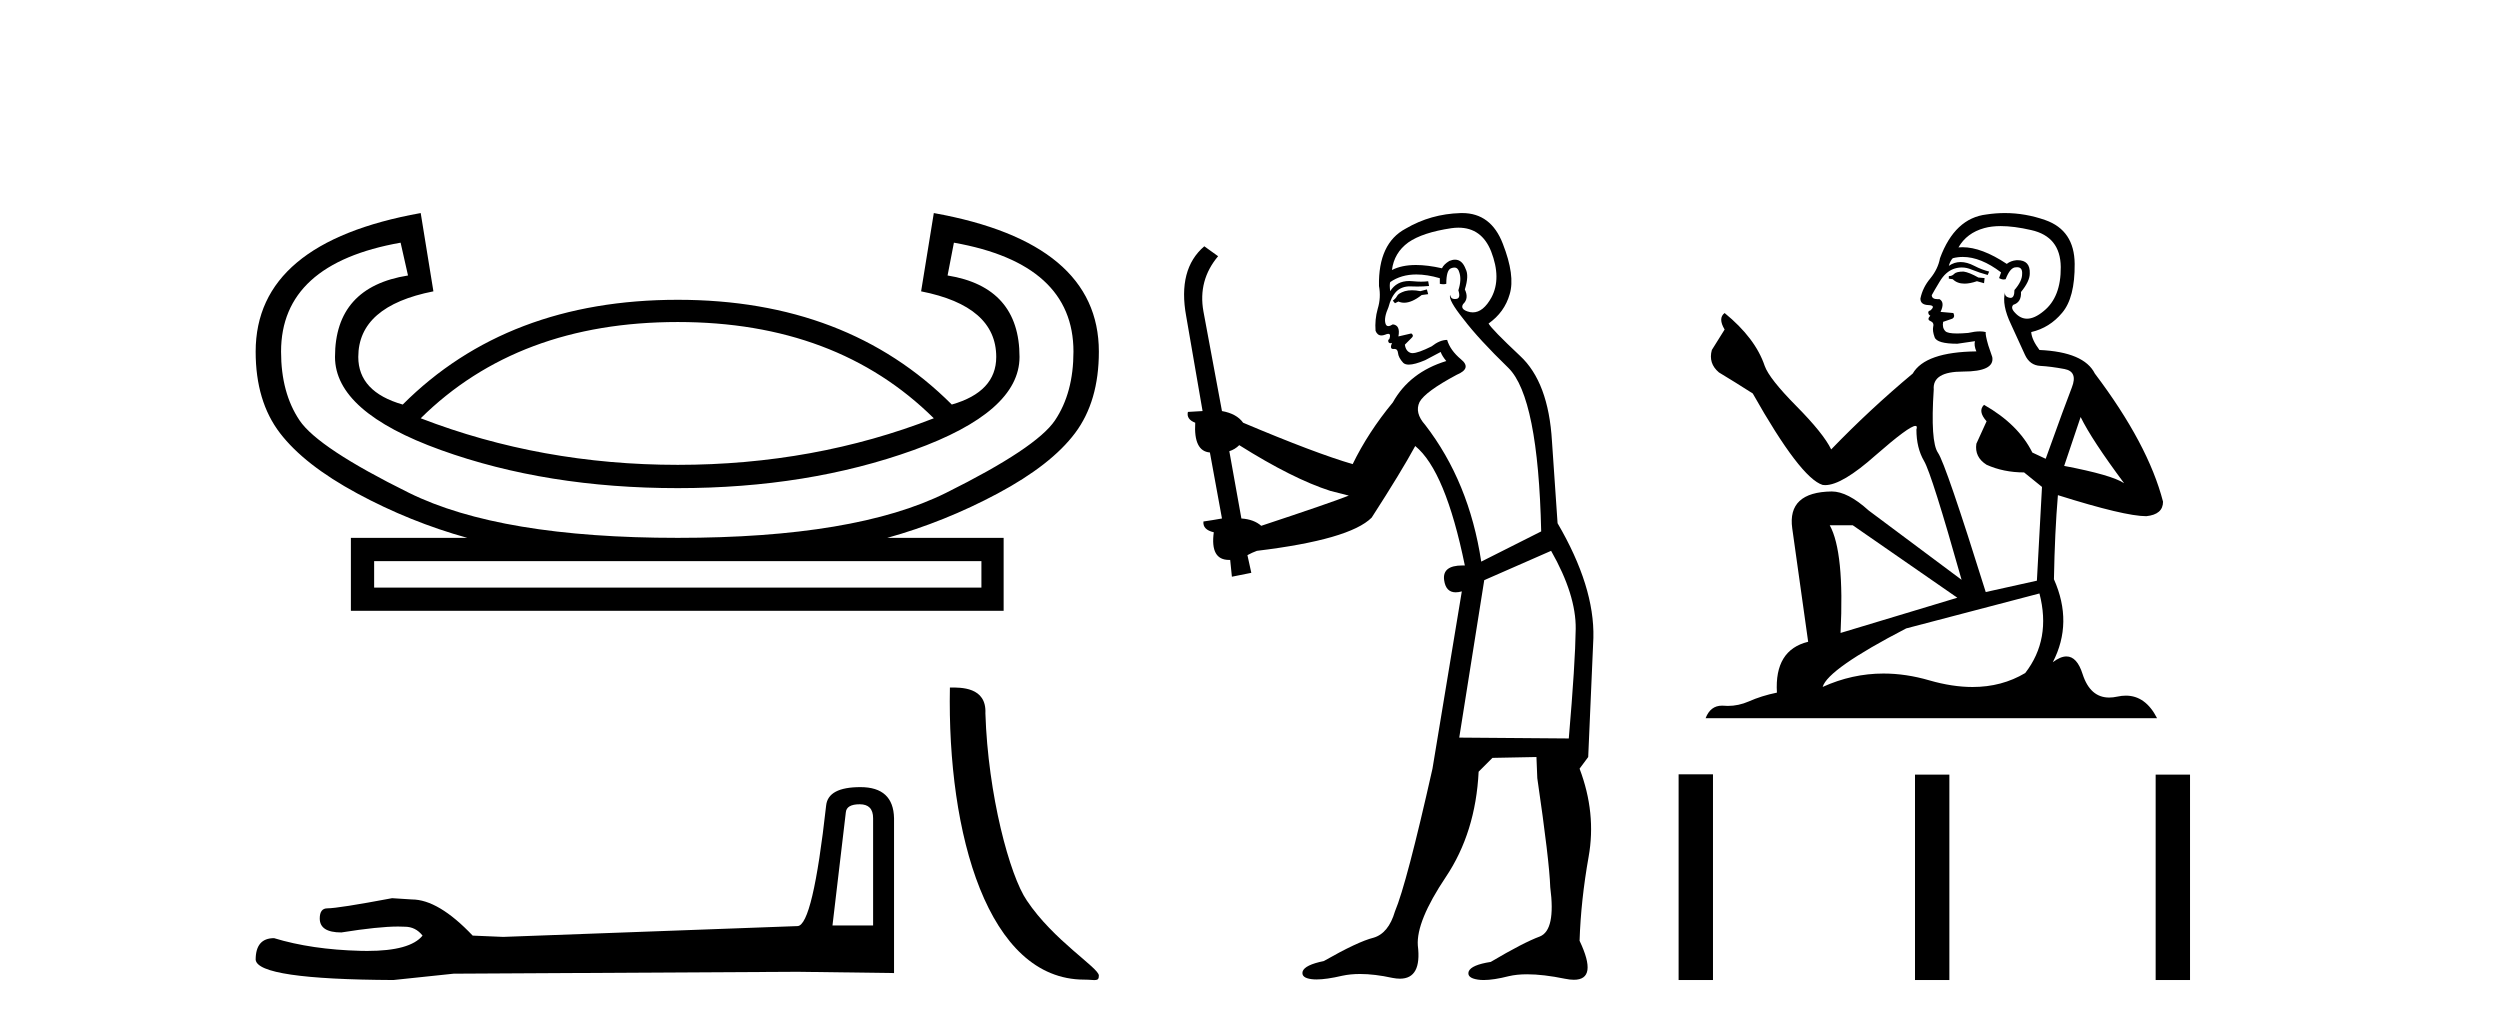
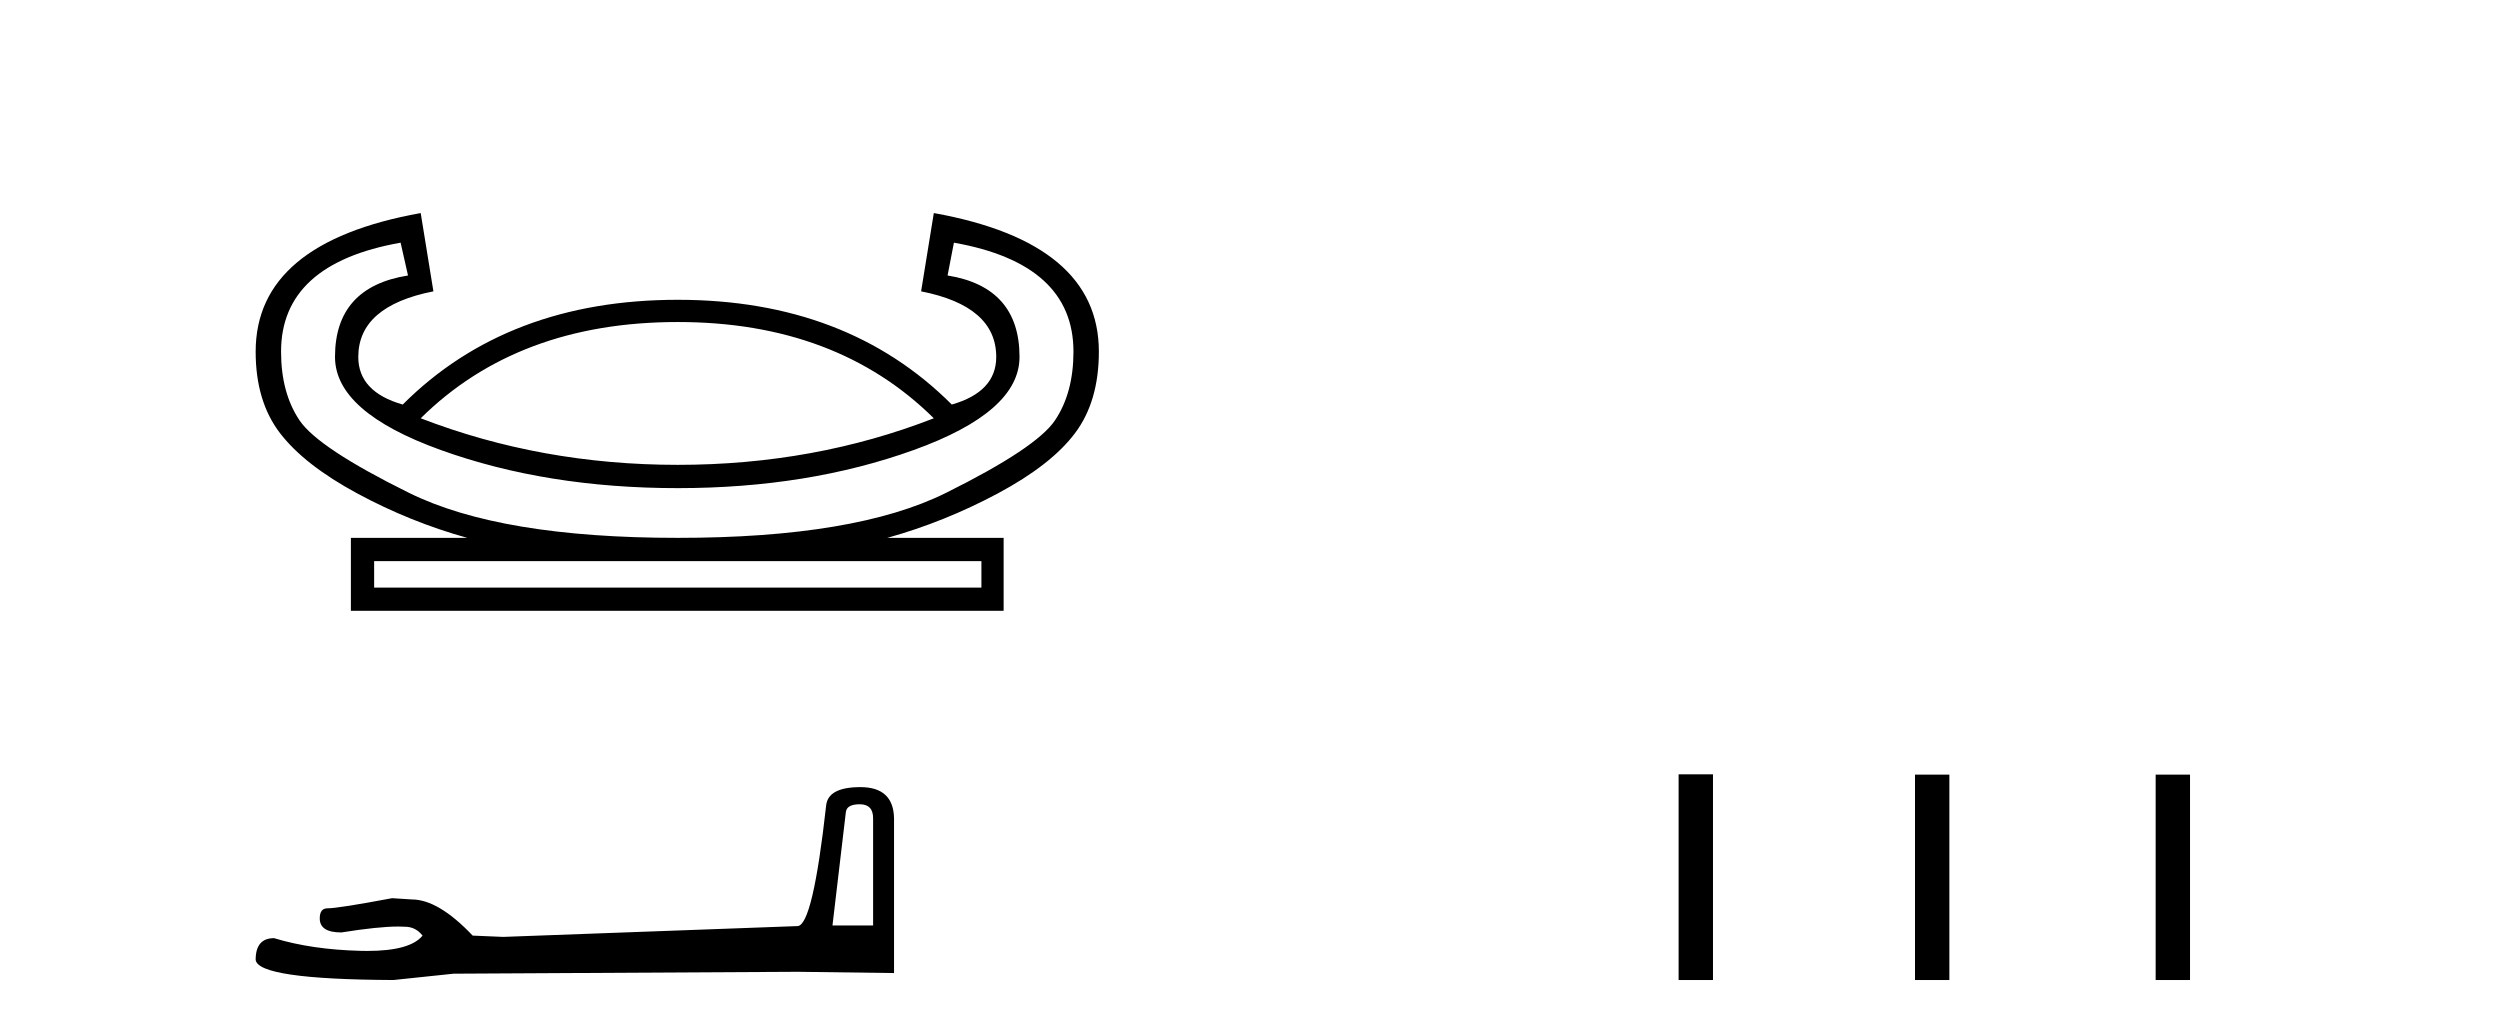
<svg xmlns="http://www.w3.org/2000/svg" width="99.0" height="41.0">
  <path d="M 26.84 12.752 Q 33.125 12.752 36.979 16.564 Q 32.245 18.408 26.84 18.408 Q 21.436 18.408 16.66 16.564 Q 20.514 12.752 26.84 12.752 ZM 37.775 9.61 Q 42.509 10.448 42.509 13.925 Q 42.509 15.559 41.776 16.648 Q 41.043 17.738 37.461 19.518 Q 33.879 21.299 26.84 21.299 Q 19.802 21.299 16.199 19.518 Q 12.596 17.738 11.863 16.648 Q 11.13 15.559 11.13 13.925 Q 11.13 10.448 15.864 9.61 L 16.157 10.909 Q 13.266 11.369 13.266 14.135 Q 13.266 16.313 17.456 17.821 Q 21.645 19.33 26.84 19.33 Q 31.994 19.33 36.183 17.821 Q 40.373 16.313 40.373 14.135 Q 40.373 11.369 37.524 10.909 L 37.775 9.61 ZM 38.864 22.22 L 38.864 23.268 L 14.816 23.268 L 14.816 22.22 ZM 16.66 8.437 Q 10.124 9.61 10.124 13.925 Q 10.124 15.894 11.088 17.151 Q 12.051 18.408 14.146 19.539 Q 16.241 20.67 18.503 21.299 L 13.895 21.299 L 13.895 24.189 L 39.744 24.189 L 39.744 21.299 L 35.136 21.299 Q 37.398 20.67 39.514 19.539 Q 41.629 18.408 42.572 17.151 Q 43.515 15.894 43.515 13.925 Q 43.515 9.61 36.979 8.437 L 36.476 11.537 Q 39.451 12.124 39.451 14.135 Q 39.451 15.517 37.691 16.02 Q 33.544 11.872 26.84 11.872 Q 20.095 11.872 15.948 16.02 Q 14.188 15.517 14.188 14.135 Q 14.188 12.124 17.163 11.537 L 16.66 8.437 Z" style="fill:#000000;stroke:none" />
  <path d="M 34.047 31.849 Q 34.575 31.849 34.575 32.401 L 34.575 36.648 L 32.966 36.648 L 33.494 32.175 Q 33.519 31.849 34.047 31.849 ZM 34.072 31.17 Q 32.791 31.17 32.715 31.899 Q 32.187 36.648 31.584 36.673 L 19.924 37.101 L 18.718 37.05 Q 17.361 35.618 16.306 35.618 Q 15.929 35.593 15.527 35.568 Q 13.391 35.97 12.964 35.97 Q 12.662 35.97 12.662 36.372 Q 12.662 36.925 13.517 36.925 Q 14.984 36.691 15.767 36.691 Q 15.91 36.691 16.029 36.698 Q 16.457 36.698 16.733 37.05 Q 16.243 37.657 14.54 37.657 Q 14.409 37.657 14.27 37.653 Q 12.336 37.603 10.853 37.151 Q 10.124 37.151 10.124 38.005 Q 10.2 38.784 15.577 38.809 L 17.964 38.558 L 31.584 38.483 L 35.404 38.533 L 35.404 32.401 Q 35.379 31.17 34.072 31.17 Z" style="fill:#000000;stroke:none" />
-   <path d="M 42.935 38.793 C 43.364 38.793 43.515 38.89 43.515 38.632 C 43.515 38.326 41.715 37.242 40.662 35.66 C 39.986 34.677 39.123 31.468 39.022 28.249 C 39.072 27.193 38.036 27.225 37.616 27.225 C 37.504 33.047 39.126 38.793 42.935 38.793 Z" style="fill:#000000;stroke:none" />
-   <path d="M 56.504 11.461 L 56.248 11.53 Q 56.069 11.495 55.915 11.495 Q 55.761 11.495 55.633 11.53 Q 55.377 11.615 55.326 11.717 Q 55.274 11.82 55.155 11.905 L 55.24 12.008 L 55.377 11.94 Q 55.484 11.988 55.606 11.988 Q 55.909 11.988 56.299 11.683 L 56.556 11.649 L 56.504 11.461 ZM 57.753 9.016 Q 58.676 9.016 59.05 9.958 Q 59.46 11.017 59.067 11.769 Q 58.739 12.37 58.323 12.37 Q 58.219 12.37 58.11 12.332 Q 57.82 12.23 57.939 12.042 Q 58.178 11.82 58.008 11.461 Q 58.178 10.915 58.042 10.658 Q 57.904 10.283 57.62 10.283 Q 57.516 10.283 57.393 10.334 Q 57.171 10.47 57.102 10.624 Q 56.529 10.494 56.072 10.494 Q 55.508 10.494 55.121 10.693 Q 55.206 10.009 55.77 9.599 Q 56.334 9.206 57.478 9.036 Q 57.621 9.016 57.753 9.016 ZM 49.074 17.628 Q 51.192 18.96 52.678 19.438 L 53.413 19.626 Q 52.678 19.917 49.945 20.822 Q 49.655 20.566 49.159 20.532 L 48.681 17.867 Q 48.903 17.799 49.074 17.628 ZM 57.592 10.595 Q 57.737 10.595 57.786 10.778 Q 57.888 11.068 57.751 11.495 Q 57.854 11.82 57.666 11.837 Q 57.634 11.842 57.607 11.842 Q 57.456 11.842 57.427 11.683 L 57.427 11.683 Q 57.341 11.871 57.956 12.64 Q 58.554 13.426 59.733 14.57 Q 60.912 15.732 61.031 21.044 L 58.657 22.24 Q 58.178 19.08 56.436 16.825 Q 56.009 16.347 56.214 15.92 Q 56.436 15.51 57.683 14.843 Q 58.298 14.587 57.854 14.228 Q 57.427 13.87 57.307 13.46 Q 57.017 13.46 56.692 13.716 Q 56.156 13.984 55.935 13.984 Q 55.888 13.984 55.855 13.972 Q 55.667 13.904 55.633 13.648 L 55.889 13.391 Q 56.009 13.289 55.889 13.204 L 55.377 13.323 Q 55.462 12.879 55.155 12.845 Q 55.047 12.914 54.978 12.914 Q 54.893 12.914 54.865 12.811 Q 54.796 12.589 54.984 12.162 Q 55.087 11.752 55.309 11.53 Q 55.514 11.34 55.835 11.34 Q 55.862 11.34 55.889 11.342 Q 56.009 11.347 56.127 11.347 Q 56.362 11.347 56.59 11.325 L 56.556 11.137 Q 56.428 11.154 56.278 11.154 Q 56.129 11.154 55.958 11.137 Q 55.878 11.128 55.804 11.128 Q 55.305 11.128 55.052 11.53 Q 55.018 11.273 55.052 11.171 Q 55.485 10.869 56.088 10.869 Q 56.51 10.869 57.017 11.017 L 57.017 11.239 Q 57.094 11.256 57.158 11.256 Q 57.222 11.256 57.273 11.239 Q 57.273 10.693 57.461 10.624 Q 57.534 10.595 57.592 10.595 ZM 61.424 21.813 Q 62.415 23.555 62.398 24.905 Q 62.381 26.254 62.124 29.243 L 57.786 29.209 L 58.776 22.974 L 61.424 21.813 ZM 57.9 8.437 Q 57.869 8.437 57.837 8.438 Q 56.658 8.472 55.667 9.053 Q 54.574 9.633 54.608 11.325 Q 54.694 11.786 54.557 12.23 Q 54.437 12.657 54.472 13.101 Q 54.545 13.284 54.705 13.284 Q 54.769 13.284 54.847 13.255 Q 54.927 13.22 54.975 13.22 Q 55.091 13.22 55.018 13.426 Q 54.95 13.46 54.984 13.545 Q 55.007 13.591 55.06 13.591 Q 55.087 13.591 55.121 13.579 L 55.121 13.579 Q 55.025 13.82 55.169 13.82 Q 55.178 13.82 55.189 13.819 Q 55.203 13.817 55.216 13.817 Q 55.344 13.817 55.36 13.972 Q 55.377 14.16 55.565 14.365 Q 55.639 14.439 55.789 14.439 Q 56.021 14.439 56.436 14.263 L 57.051 13.938 Q 57.102 14.092 57.273 14.297 Q 55.821 14.741 55.155 15.937 Q 54.181 17.115 53.566 18.379 Q 52.097 17.952 49.228 16.74 Q 48.971 16.381 48.39 16.278 L 47.656 12.332 Q 47.434 11.102 48.237 10.146 L 47.69 9.753 Q 46.631 10.658 46.973 12.52 L 47.622 16.278 L 47.041 16.312 Q 46.973 16.603 47.331 16.74 Q 47.263 17.867 47.912 17.918 L 48.39 20.532 Q 48.015 20.6 47.656 20.651 Q 47.622 20.976 48.066 21.078 Q 47.917 22.173 48.669 22.173 Q 48.691 22.173 48.715 22.172 L 48.783 22.838 L 49.552 22.684 L 49.398 21.984 Q 49.586 21.881 49.774 21.813 Q 53.447 21.369 54.318 20.498 Q 55.497 18.67 56.043 17.662 Q 57.239 18.636 58.008 22.394 Q 57.96 22.392 57.915 22.392 Q 57.107 22.392 57.188 22.974 Q 57.255 23.456 57.646 23.456 Q 57.754 23.456 57.888 23.419 L 57.888 23.419 L 56.726 30.439 Q 55.702 35 55.24 36.093 Q 54.984 36.964 54.386 37.135 Q 53.771 37.289 52.422 38.058 Q 51.67 38.211 51.585 38.468 Q 51.516 38.724 51.944 38.775 Q 52.031 38.786 52.137 38.786 Q 52.526 38.786 53.156 38.639 Q 53.477 38.57 53.859 38.57 Q 54.431 38.57 55.138 38.724 Q 55.3 38.756 55.437 38.756 Q 56.308 38.756 56.146 37.443 Q 56.077 36.486 57.256 34.727 Q 58.435 32.967 58.554 30.559 L 59.101 30.012 L 60.843 29.978 L 60.877 30.815 Q 61.356 34.095 61.39 35.137 Q 61.612 36.828 60.98 37.084 Q 60.331 37.323 59.033 38.092 Q 58.264 38.211 58.161 38.468 Q 58.076 38.724 58.52 38.792 Q 58.627 38.809 58.757 38.809 Q 59.148 38.809 59.75 38.656 Q 60.065 38.582 60.476 38.582 Q 61.11 38.582 61.971 38.758 Q 62.171 38.799 62.326 38.799 Q 63.286 38.799 62.551 37.255 Q 62.603 35.649 62.91 33.924 Q 63.218 32.199 62.551 30.439 L 62.893 29.978 L 63.098 25.263 Q 63.149 23.231 61.68 20.72 Q 61.612 19.797 61.458 17.474 Q 61.321 15.134 60.194 14.092 Q 59.067 13.033 58.947 12.811 Q 59.579 12.367 59.784 11.649 Q 60.006 10.915 59.511 9.651 Q 59.045 8.437 57.9 8.437 Z" style="fill:#000000;stroke:none" />
-   <path d="M 77.758 10.754 Q 77.476 10.754 77.386 10.844 Q 77.308 10.934 77.173 10.934 L 77.173 11.035 L 77.33 11.057 Q 77.505 11.232 77.794 11.232 Q 78.009 11.232 78.287 11.136 L 78.568 11.215 L 78.59 11.012 L 78.343 10.99 Q 77.983 10.787 77.758 10.754 ZM 79.231 8.953 Q 79.751 8.953 80.436 9.111 Q 81.594 9.37 81.606 10.574 Q 81.617 11.766 80.931 12.318 Q 80.568 12.62 80.27 12.62 Q 80.014 12.62 79.805 12.396 Q 79.603 12.194 79.727 12.07 Q 80.053 11.969 80.031 11.564 Q 80.379 11.136 80.379 10.832 Q 80.401 10.303 79.893 10.303 Q 79.872 10.303 79.851 10.304 Q 79.625 10.326 79.468 10.45 Q 78.473 9.79 77.716 9.79 Q 77.634 9.79 77.555 9.797 L 77.555 9.797 Q 77.882 9.224 78.579 9.032 Q 78.864 8.953 79.231 8.953 ZM 82.393 16.514 Q 82.832 17.414 84.115 19.136 Q 83.631 18.81 81.741 18.45 L 82.393 16.514 ZM 77.728 10.175 Q 78.438 10.175 79.243 10.787 L 79.164 11.012 Q 79.259 11.068 79.348 11.068 Q 79.386 11.068 79.423 11.057 Q 79.603 10.585 79.828 10.585 Q 79.855 10.582 79.879 10.582 Q 80.096 10.582 80.076 10.855 Q 80.076 11.136 79.772 11.485 Q 79.772 11.796 79.62 11.796 Q 79.597 11.796 79.569 11.789 Q 79.367 11.744 79.4 11.564 L 79.4 11.564 Q 79.265 12.07 79.637 12.846 Q 79.997 13.634 80.188 14.05 Q 80.379 14.467 80.796 14.489 Q 81.212 14.512 81.752 14.613 Q 82.292 14.714 82.045 15.344 Q 81.797 15.974 81.009 18.168 L 80.481 17.921 Q 79.929 16.807 78.568 16.031 L 78.568 16.031 Q 78.309 16.278 78.669 16.683 L 78.264 17.572 Q 78.185 18.101 78.669 18.405 Q 79.344 18.708 80.154 18.708 L 80.863 19.282 L 80.661 22.995 L 78.635 23.445 Q 77.049 18.371 76.745 17.932 Q 76.441 17.493 76.576 15.423 Q 76.52 14.714 77.735 14.714 Q 78.995 14.714 78.894 14.14 L 78.737 13.679 Q 78.613 13.251 78.635 13.15 Q 78.536 13.123 78.405 13.123 Q 78.208 13.123 77.938 13.184 Q 77.683 13.206 77.498 13.206 Q 77.128 13.206 77.038 13.116 Q 76.903 12.981 76.948 12.745 L 77.308 12.621 Q 77.431 12.554 77.353 12.396 L 76.846 12.351 Q 77.026 11.969 76.801 11.845 Q 76.768 11.848 76.738 11.848 Q 76.498 11.848 76.498 11.688 Q 76.576 11.541 76.813 11.148 Q 77.049 10.754 77.386 10.641 Q 77.538 10.592 77.688 10.592 Q 77.882 10.592 78.073 10.675 Q 78.41 10.81 78.714 10.889 L 78.77 10.754 Q 78.489 10.686 78.185 10.529 Q 77.893 10.377 77.64 10.377 Q 77.386 10.377 77.173 10.529 Q 77.229 10.326 77.33 10.225 Q 77.525 10.175 77.728 10.175 ZM 73.37 20.801 L 77.51 23.67 L 72.886 25.065 Q 73.043 21.859 72.458 20.801 ZM 80.762 23.501 Q 81.234 25.313 80.199 26.652 Q 79.272 27.205 78.112 27.205 Q 77.315 27.205 76.408 26.944 Q 75.478 26.672 74.588 26.672 Q 73.344 26.672 72.177 27.203 Q 72.38 26.494 75.485 24.885 L 80.762 23.501 ZM 79.393 8.437 Q 79.033 8.437 78.669 8.492 Q 77.409 8.638 76.824 10.225 Q 76.745 10.652 76.441 11.024 Q 76.138 11.384 76.048 11.823 Q 76.048 12.07 76.363 12.081 Q 76.678 12.093 76.441 12.295 Q 76.34 12.318 76.363 12.396 Q 76.374 12.475 76.441 12.498 Q 76.295 12.655 76.441 12.711 Q 76.599 12.779 76.554 12.936 Q 76.52 13.105 76.61 13.353 Q 76.7 13.612 77.51 13.612 L 78.208 13.51 L 78.208 13.51 Q 78.163 13.679 78.264 13.915 Q 76.239 13.938 75.744 14.793 Q 74.045 16.211 72.515 17.797 Q 72.211 17.167 71.131 16.076 Q 70.062 14.995 69.882 14.489 Q 69.511 13.387 68.295 12.396 Q 68.025 12.599 68.295 13.049 L 67.789 13.859 Q 67.643 14.388 68.07 14.748 Q 68.723 15.142 69.409 15.581 Q 71.3 18.933 72.177 19.203 Q 72.226 19.211 72.278 19.211 Q 72.946 19.211 74.281 18.022 Q 75.604 16.866 75.85 16.866 Q 75.937 16.866 75.89 17.009 Q 75.89 17.741 76.194 18.258 Q 76.498 18.776 77.679 22.961 L 74 20.216 Q 73.167 19.462 72.537 19.462 Q 70.771 19.485 70.973 20.925 L 71.603 25.414 Q 70.264 25.74 70.366 27.428 Q 69.758 27.552 69.252 27.777 Q 68.843 27.954 68.426 27.954 Q 68.338 27.954 68.25 27.946 Q 68.22 27.944 68.191 27.944 Q 67.732 27.944 67.542 28.441 L 85.42 28.441 Q 84.964 27.547 84.184 27.547 Q 84.021 27.547 83.845 27.586 Q 83.675 27.623 83.523 27.623 Q 82.772 27.623 82.472 26.697 Q 82.25 25.995 81.832 25.995 Q 81.593 25.995 81.291 26.224 Q 82.101 24.66 81.336 22.939 Q 81.369 21.071 81.493 19.608 Q 84.137 20.441 84.992 20.441 Q 85.656 20.374 85.656 19.867 Q 85.071 17.594 82.956 14.793 Q 82.528 13.938 80.762 13.859 Q 80.458 13.454 80.436 13.15 Q 81.167 12.981 81.662 12.385 Q 82.168 11.789 82.157 10.45 Q 82.146 9.122 80.998 8.717 Q 80.204 8.437 79.393 8.437 Z" style="fill:#000000;stroke:none" />
-   <path d="M 66.473 30.663 L 66.473 38.809 L 67.834 38.809 L 67.834 30.663 ZM 75.834 30.675 L 75.834 38.809 L 77.195 38.809 L 77.195 30.675 ZM 85.364 30.675 L 85.364 38.809 L 86.725 38.809 L 86.725 30.675 Z" style="fill:#000000;stroke:none" />
+   <path d="M 66.473 30.663 L 66.473 38.809 L 67.834 38.809 L 67.834 30.663 ZM 75.834 30.675 L 75.834 38.809 L 77.195 38.809 L 77.195 30.675 M 85.364 30.675 L 85.364 38.809 L 86.725 38.809 L 86.725 30.675 Z" style="fill:#000000;stroke:none" />
</svg>